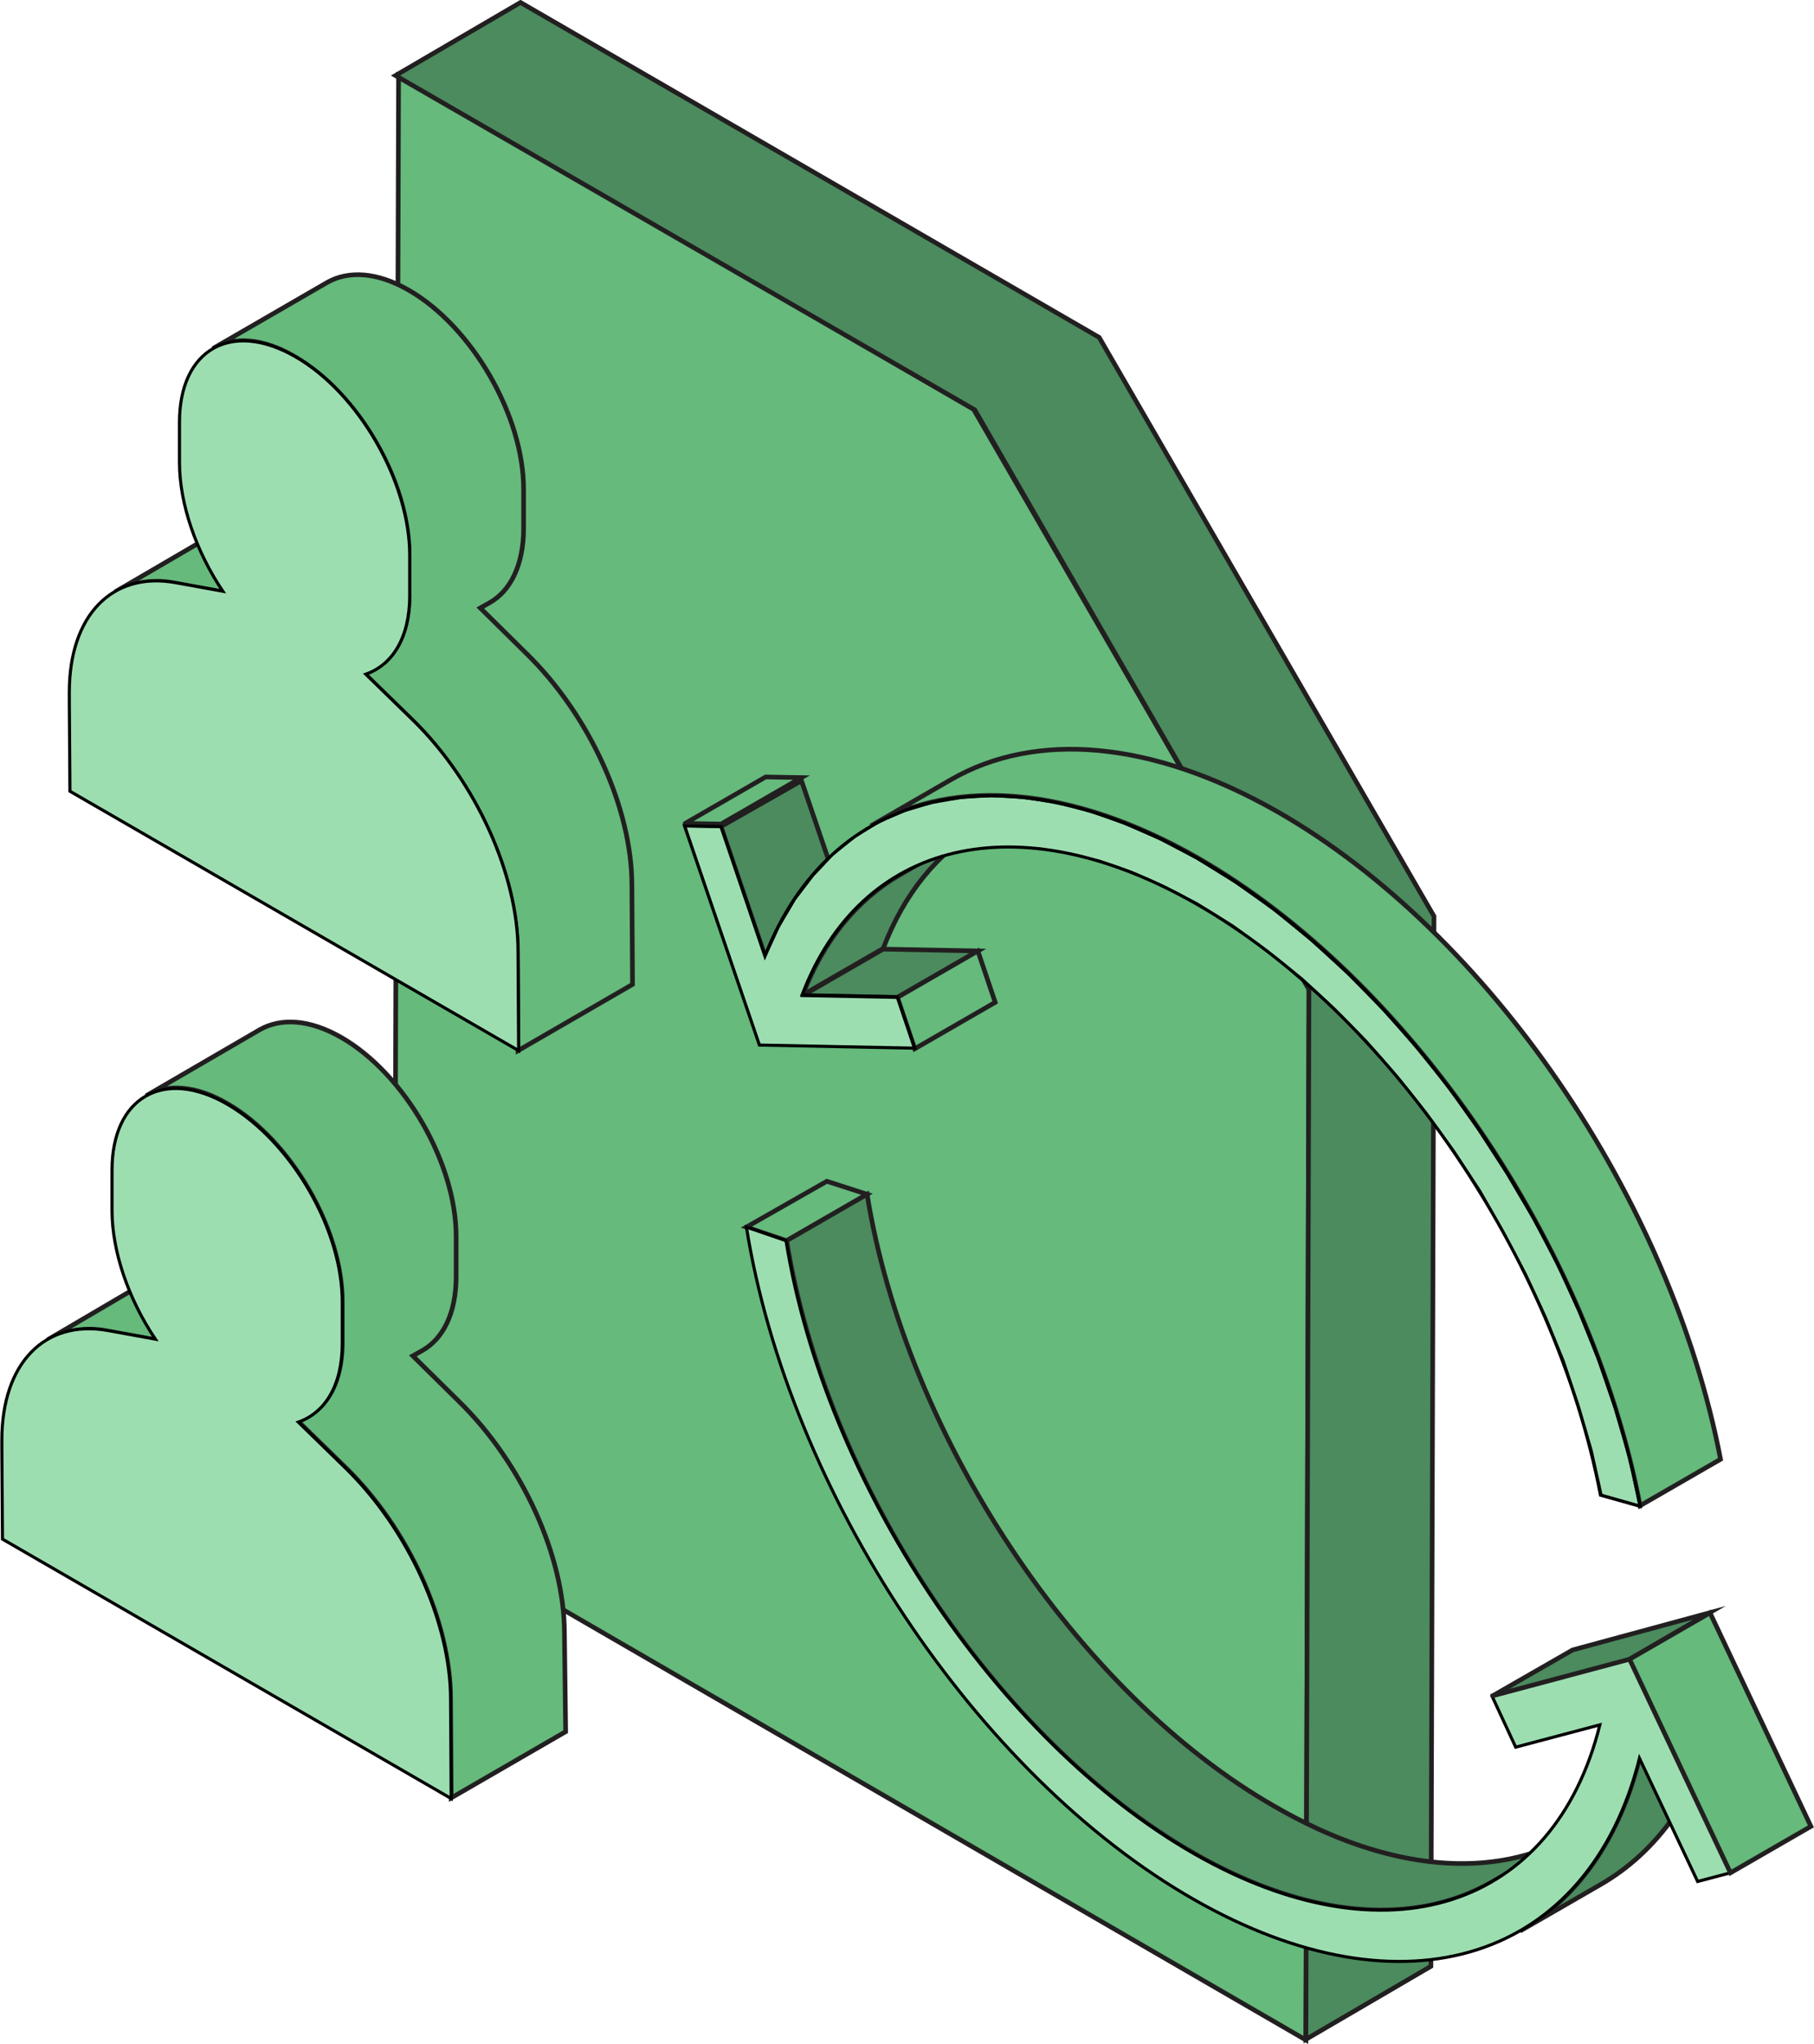
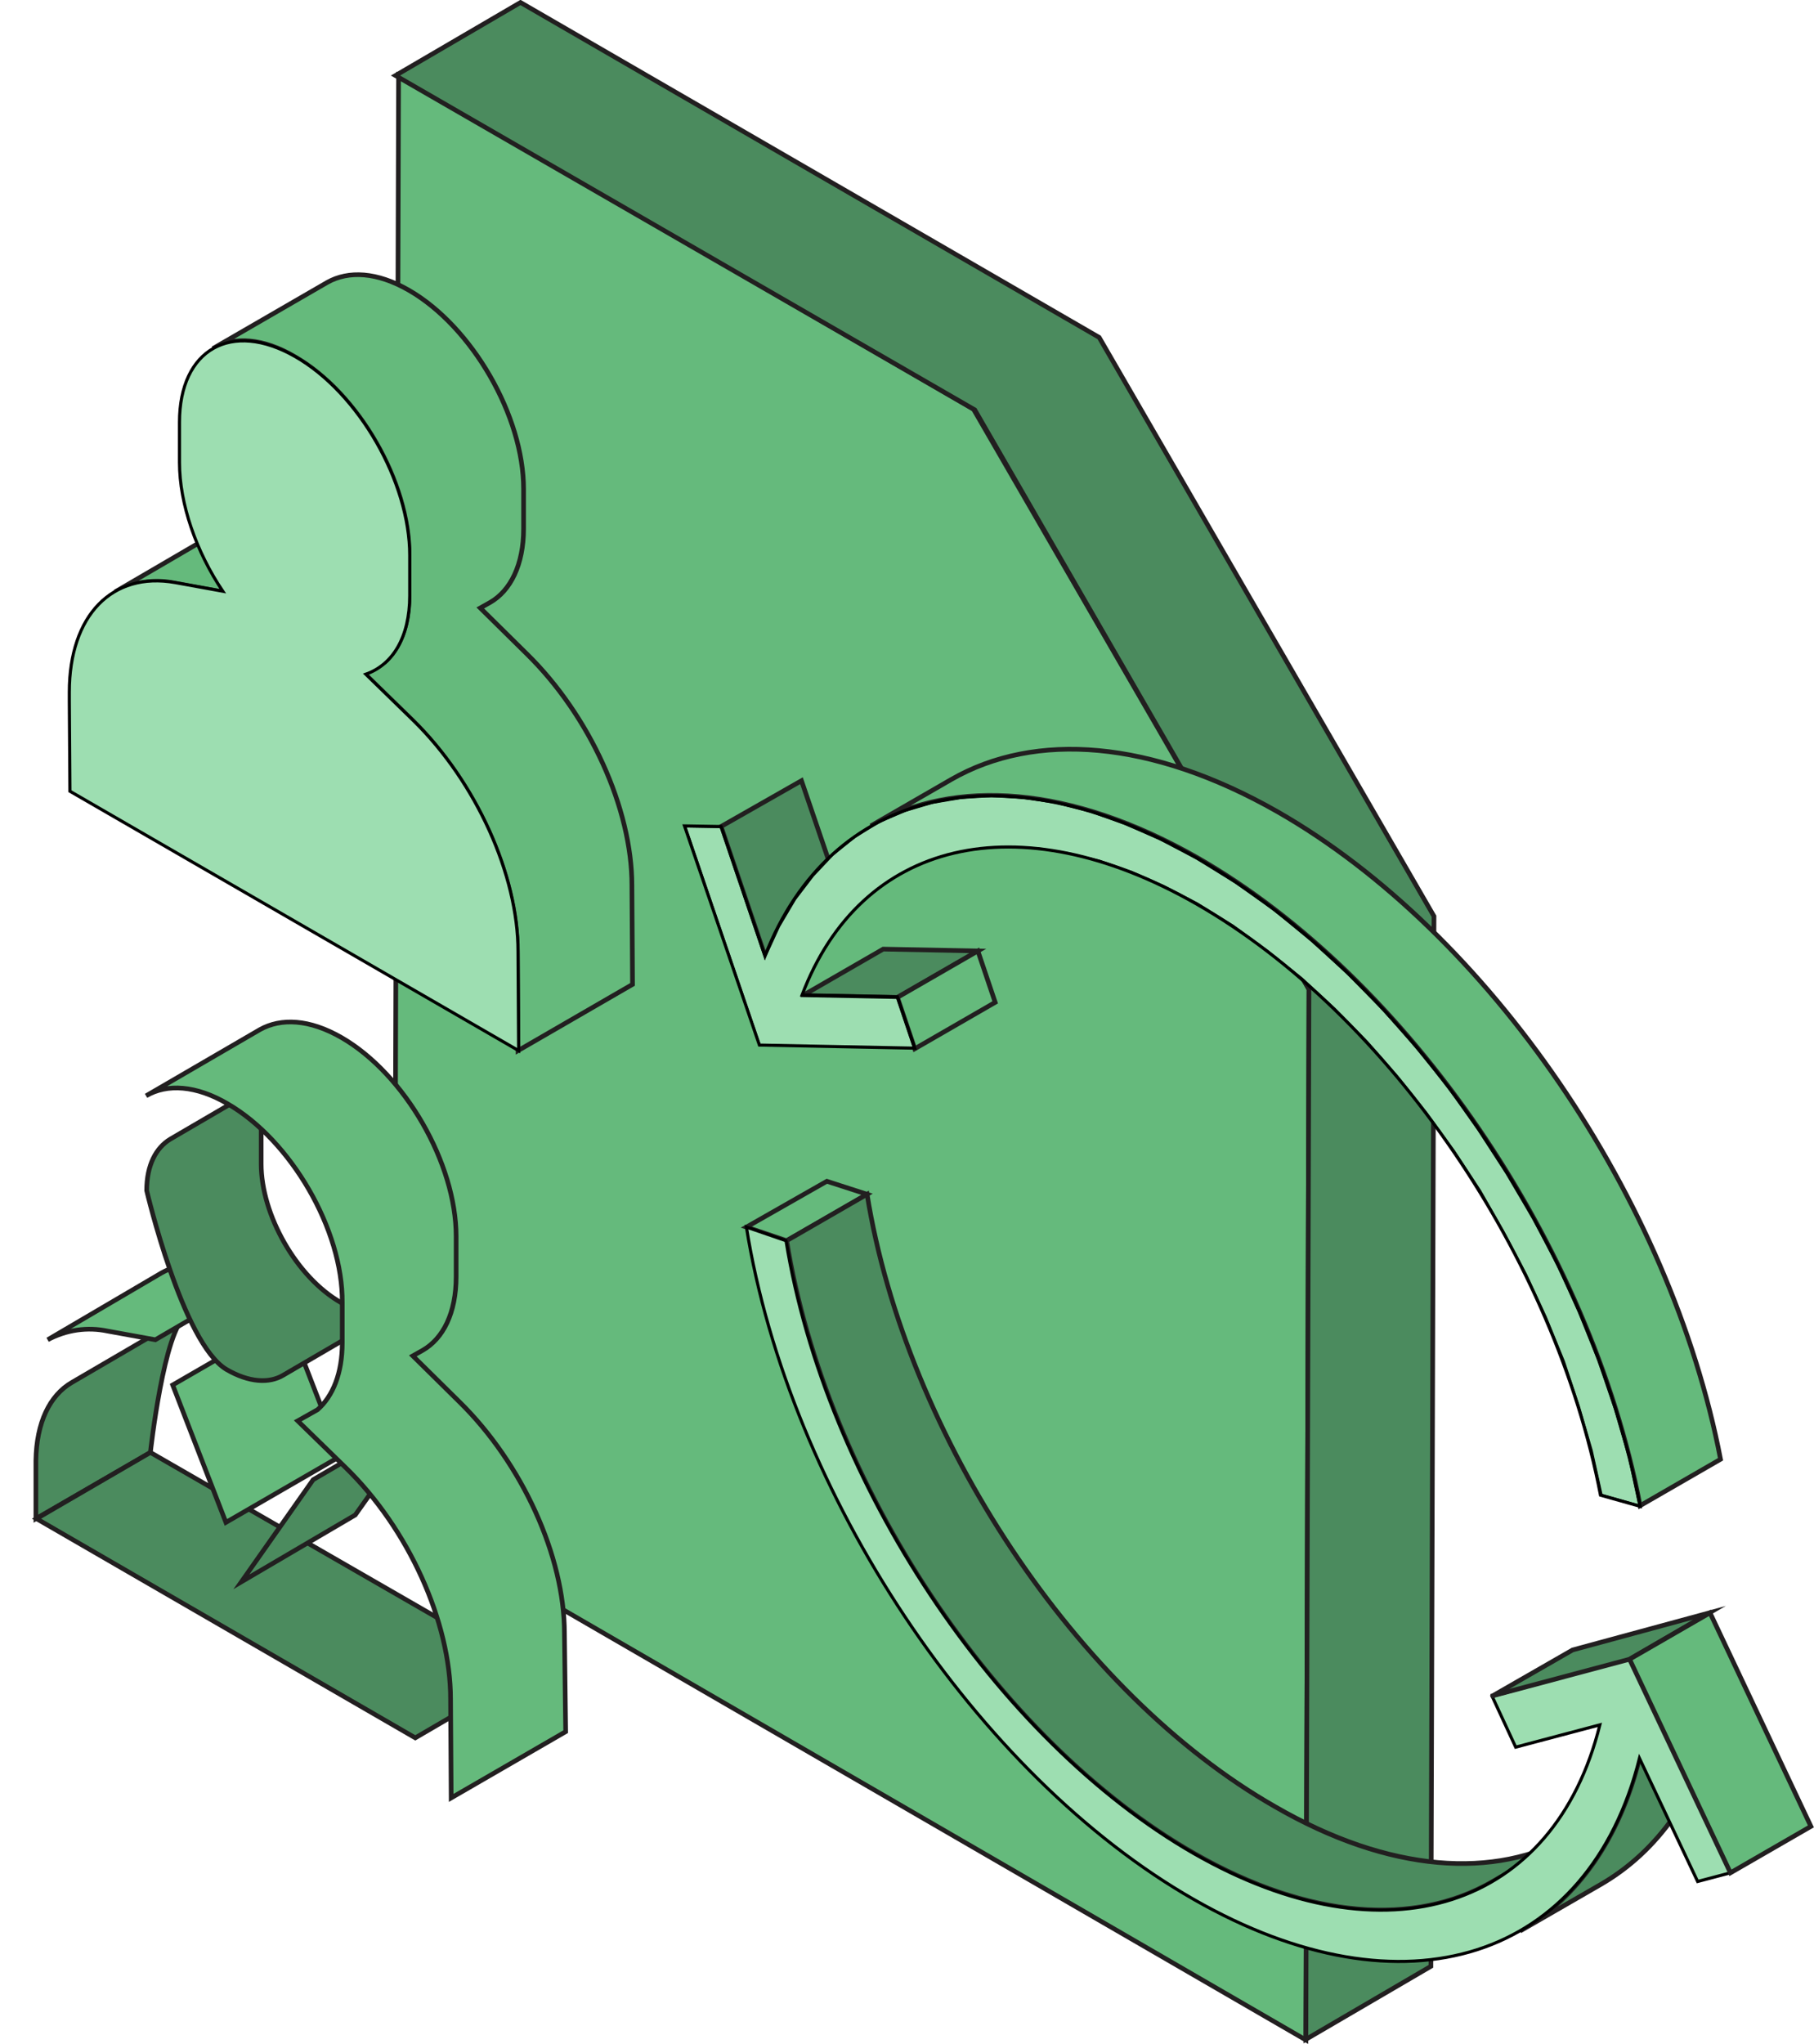
<svg xmlns="http://www.w3.org/2000/svg" xmlns:xlink="http://www.w3.org/1999/xlink" version="1.1" id="Layer_1" x="0px" y="0px" viewBox="0 0 293.1 330.1" style="enable-background:new 0 0 293.1 330.1;" xml:space="preserve">
  <style type="text/css">
	.st0{fill:#211F20;}
	.st1{fill:#65BA7C;stroke:#221F20;stroke-width:0.75;stroke-miterlimit:10;}
	.st2{fill:#4B8B5E;stroke:#221F20;stroke-width:0.75;stroke-miterlimit:10;}
	.st3{fill:#9DDEB1;stroke:#000000;stroke-width:0.5;stroke-miterlimit:10;}
	.st4{fill:#9DDEB1;}
	.st5{clip-path:url(#SVGID_2_);}
	.st6{fill:none;stroke:#000000;stroke-width:0.5;stroke-miterlimit:10;}
</style>
  <g>
-     <polygon class="st0" points="63.7,243.8 83.9,232 230.7,316.8 210.5,328.5  " />
    <polygon class="st0" points="64.4,13 84.6,1.3 83.9,232 63.7,243.8  " />
    <polygon class="st1" points="157.3,66.1 211.5,159.8 211,329.5 63.7,244.2 64.4,12.2  " />
    <polygon class="st2" points="177.6,54.5 84.1,0.4 63.9,12.2 157.5,66.2 211.5,159.8 211,329.4 231.2,317.6 231.7,148  " />
  </g>
  <path class="st2" d="M22.6,102.4c-3.6,2.1-5.8,6.6-5.8,12.7v9.4l18.5-10.7c0,0,2.2-20,5.8-22.1L22.6,102.4z" />
  <polygon class="st2" points="16.8,124.5 35.2,113.8 96.5,149.1 78,159.9 " />
  <path d="M67.9,124.3l-18.5,10.7c0.2-0.1,0.3-0.2,0.4-0.4l18.5-10.7C68.2,124.1,68.1,124.2,67.9,124.3z" />
  <polygon class="st1" points="38.8,102.9 57.3,92.2 65.9,114.4 47.4,125.1 " />
  <path class="st1" d="M46.8,83.4c-3.3-0.7-6.7-0.2-9.7,1.4L18.6,95.6c3-1.6,6.4-2.1,9.7-1.4l7.7,1.4l18.5-10.7L46.8,83.4z" />
  <polygon class="st2" points="61.5,118.2 80,107.4 68.3,123.9 49.8,134.6 " />
-   <path class="st2" d="M66,89.6c-7.2-4.1-13-14.2-12.9-22.4v-6.5c0-4.1,1.5-7,3.8-8.3L38.4,63.2c-2.3,1.3-3.8,4.2-3.8,8.3  c0,0,5.8,24.7,12.9,28.8c3.6,2.1,6.9,2.3,9.2,0.9l18.5-10.7C72.8,91.9,69.6,91.7,66,89.6z" />
+   <path class="st2" d="M66,89.6c-7.2-4.1-13-14.2-12.9-22.4v-6.5c0-4.1,1.5-7,3.8-8.3L38.4,63.2c-2.3,1.3-3.8,4.2-3.8,8.3  c0,0,5.8,24.7,12.9,28.8l18.5-10.7C72.8,91.9,69.6,91.7,66,89.6z" />
  <path class="st1" d="M102.1,143c0-12.4-6.8-27.4-17-37.4l-7.5-7.4l1.6-0.9c3.3-1.9,5.4-6.1,5.4-11.9V79c0-11.8-8.3-26.2-18.5-32.1  c-5.2-3-9.8-3.2-13.2-1.3L34.4,56.3c3.4-2,8.1-1.7,13.2,1.3c10.3,5.9,18.6,20.3,18.5,32.1v6.5c0,4.9-1.5,8.6-4,10.8l-3.2,1.8  l7.7,7.5c10.2,10,17,25,17,37.4l0.1,16l18.5-10.7L102.1,143z" />
  <path class="st3" d="M83.7,153.7l0.1,16l-72.5-41.9l-0.1-14.5v-1.5c0-12.4,6.9-19.5,17.1-17.7l7.7,1.4c-4.3-6.4-7-14.1-7-20.8v-6.5  c0-11.8,8.4-16.5,18.7-10.6s18.5,20.3,18.5,32.1v6.5c0,6.8-2.8,11.2-7.1,12.7l7.7,7.5C76.9,126.3,83.7,141.3,83.7,153.7z" />
  <path class="st2" d="M11.6,223.3c-3.6,2.1-5.7,6.5-5.8,12.6v9.4l18.5-10.7c0,0,2.2-20,5.8-22.1L11.6,223.3z" />
  <polygon class="st2" points="5.9,245.3 24.3,234.6 85.6,269.9 67.1,280.7 " />
  <path d="M57,245.1l-18.5,10.7c0.2-0.1,0.3-0.2,0.4-0.4l18.5-10.7C57.3,244.9,57.2,245,57,245.1z" />
  <polygon class="st1" points="27.9,223.7 46.4,213 55,235.2 36.5,245.9 " />
  <path class="st1" d="M35.8,204.2c-3.3-0.7-6.8-0.2-9.7,1.4L7.7,216.4c3-1.6,6.4-2.1,9.7-1.4l7.7,1.4l18.5-10.8L35.8,204.2z" />
  <polygon class="st2" points="50.6,239 69.1,228.2 57.4,244.7 39,255.5 " />
  <path class="st2" d="M55.1,210.4c-7.2-4.1-12.9-14.2-12.9-22.4v-6.5c0-4.1,1.5-6.9,3.8-8.3L27.5,184c-2.3,1.4-3.8,4.2-3.8,8.3  c0,0,5.8,24.7,12.9,28.9c3.6,2.1,6.9,2.3,9.2,0.9l18.5-10.8C61.9,212.7,58.7,212.5,55.1,210.4z" />
  <path class="st1" d="M91.2,263.8c0-12.4-6.8-27.4-17-37.4l-7.5-7.4l1.6-0.9c3.3-1.9,5.4-6,5.4-11.9v-6.5c0-11.8-8.3-26.2-18.5-32.1  c-5.2-3-9.8-3.2-13.2-1.3l-18.4,10.7c3.4-2,8.1-1.7,13.2,1.3c10.2,5.9,18.6,20.3,18.5,32.1v6.5c0,4.9-1.5,8.6-4,10.8l-3.2,1.8  l7.7,7.5c10.2,9.9,17,25,17,37.4l0.1,16l18.5-10.7L91.2,263.8z" />
-   <path class="st3" d="M72.8,274.5l0.1,16L0.4,248.6l-0.1-14.5v-1.5c0-12.4,6.9-19.5,17.1-17.7l7.7,1.4c-4.3-6.4-7-14.1-7-20.8V189  c0-11.8,8.4-16.6,18.7-10.6s18.6,20.3,18.5,32.1v6.5c0,6.8-2.8,11.2-7.1,12.7l7.7,7.5C66,247.1,72.8,262.1,72.8,274.5z" />
  <polygon class="st1" points="120.6,198.2 133.6,190.8 140.1,192.9 127.1,200.4 " />
  <path class="st2" d="M254,296.5l-13,7.5c-12.4,7.1-29.5,6-48-4.6c-31.9-18.2-59.6-59.8-65.9-99l13-7.5c6.3,39.1,34,80.7,65.9,98.9  C224.5,302.5,241.6,303.6,254,296.5z" />
  <path class="st2" d="M258.6,304.4l-13,7.5c9.2-5.3,16-14.7,19.3-27.9l13-7.5C274.6,289.7,267.8,299.1,258.6,304.4z" />
  <path class="st3" d="M241.1,274l22.2-6l16.3,34.5l-5.3,1.4l-9.4-19.9c-8.2,32.6-37.9,42.3-72,22.8c-35-20-65.4-65.6-72.3-108.6  l6.4,2.2c6.3,39.1,34,80.7,65.9,99c31.1,17.8,58.2,8.9,65.6-20.8l-13.6,3.6L241.1,274z" />
  <path class="st2" d="M241.2,273.9l12.9-7.4l22.1-6l0,0l-12.9,7.5L241.2,273.9C241.2,274,241.2,273.9,241.2,273.9z" />
  <polygon class="st1" points="263.3,268 276.3,260.5 292.6,295 279.6,302.5 " />
-   <path class="st1" d="M110.7,133l13-7.5l5.8,0.1l0,0l-13,7.5L110.7,133C110.6,133,110.6,133,110.7,133z" />
  <polygon class="st2" points="116.5,133.5 129.5,126.1 136.6,146.9 123.6,154.4 " />
  <path class="st2" d="M129.7,160.8l13-7.5l15.3,0.3l0,0l-13,7.5l0,0L129.7,160.8z" />
  <polygon class="st1" points="145,161.1 158,153.6 160.8,161.9 147.8,169.4 " />
-   <path class="st2" d="M145.4,141.3l13-7.5c-6.9,3.9-12.3,10.5-15.7,19.4l-13,7.5C133.1,151.8,138.5,145.3,145.4,141.3z" />
  <path class="st1" d="M206.4,131.1c-20.4-11.6-39.1-13-52.7-5.2l-13,7.5c13.6-7.8,32.3-6.5,52.7,5.1c34.1,19.5,63.5,62.5,71.6,104.7  l13-7.5C269.9,193.6,240.5,150.6,206.4,131.1z" />
  <path class="st4" d="M193.4,138.6c34.1,19.5,63.5,62.5,71.6,104.7l-6.4-1.8c-7.4-38.5-34.2-77.7-65.3-95.5  c-28.9-16.5-54.2-10.3-63.7,14.7L145,161l2.8,8.3l-25.1-0.5l-12.1-35.4l5.9,0.1l7.1,20.9C134.2,127.3,161.9,120.6,193.4,138.6z" />
  <g>
    <defs>
      <path id="SVGID_1_" d="M193.4,138.6c34.1,19.5,63.5,62.5,71.6,104.7l-6.4-1.8c-7.4-38.5-34.2-77.7-65.3-95.5    c-28.9-16.5-54.2-10.3-63.7,14.7L145,161l2.8,8.3l-25.1-0.5l-12.1-35.4l5.9,0.1l7.1,20.9C134.2,127.3,161.9,120.6,193.4,138.6z" />
    </defs>
    <clipPath id="SVGID_2_">
      <use xlink:href="#SVGID_1_" style="overflow:visible;" />
    </clipPath>
    <g class="st5">
      <polyline class="st4" points="258.7,241.5 257.1,234.3 255,227.1 252.6,219.9 249.7,212.8 246.5,205.9 242.9,199.1 239.1,192.4     234.9,186 230.4,179.8 225.7,173.9 220.8,168.3 215.6,163 210.3,158.1 204.8,153.7 199.2,149.6 193.4,146 188,143.2 182.8,140.9     177.6,139.1 172.6,137.9 167.7,137.1 163.1,136.9 158.6,137.1 154.3,137.9 150.2,139.1 146.4,140.8 142.9,142.9 139.6,145.6     136.6,148.7 134,152.3 131.6,156.3 129.7,160.8 145,161.1 147.8,169.4 122.7,168.9 110.6,133.4 116.5,133.5 123.6,154.4     125.8,149.6 128.4,145.2 131.3,141.4 134.5,138 138.1,135.1 142,132.7 146.2,130.9 150.6,129.6 155.3,128.8 160.2,128.5     165.4,128.8 170.7,129.6 176.2,131 181.8,133 187.5,135.5 193.4,138.6 199.7,142.5 205.9,146.9 212,151.9 217.8,157.2 223.5,163     228.9,169.1 234.1,175.6 238.9,182.4 243.5,189.5 247.8,196.8 251.7,204.2 255.2,211.9 258.3,219.6 261,227.5 263.3,235.4     265,243.3 258.7,241.5   " />
      <polyline class="st6" points="258.7,241.5 257.1,234.3 255,227.1 252.6,219.9 249.7,212.8 246.5,205.9 242.9,199.1 239.1,192.4     234.9,186 230.4,179.8 225.7,173.9 220.8,168.3 215.6,163 210.3,158.1 204.8,153.7 199.2,149.6 193.4,146 188,143.2 182.8,140.9     177.6,139.1 172.6,137.9 167.7,137.1 163.1,136.9 158.6,137.1 154.3,137.9 150.2,139.1 146.4,140.8 142.9,142.9 139.6,145.6     136.6,148.7 134,152.3 131.6,156.3 129.7,160.8 145,161.1 147.8,169.4 122.7,168.9 110.6,133.4 116.5,133.5 123.6,154.4     125.8,149.6 128.4,145.2 131.3,141.4 134.5,138 138.1,135.1 142,132.7 146.2,130.9 150.6,129.6 155.3,128.8 160.2,128.5     165.4,128.8 170.7,129.6 176.2,131 181.8,133 187.5,135.5 193.4,138.6 199.7,142.5 205.9,146.9 212,151.9 217.8,157.2 223.5,163     228.9,169.1 234.1,175.6 238.9,182.4 243.5,189.5 247.8,196.8 251.7,204.2 255.2,211.9 258.3,219.6 261,227.5 263.3,235.4     265,243.3 258.7,241.5   " />
    </g>
  </g>
  <path class="st6" d="M193.4,138.6c34.1,19.5,63.5,62.5,71.6,104.7l-6.4-1.8c-7.4-38.5-34.2-77.7-65.3-95.5  c-28.9-16.5-54.2-10.3-63.7,14.7L145,161l2.8,8.3l-25.1-0.5l-12.1-35.4l5.9,0.1l7.1,20.9C134.2,127.3,161.9,120.6,193.4,138.6z" />
</svg>